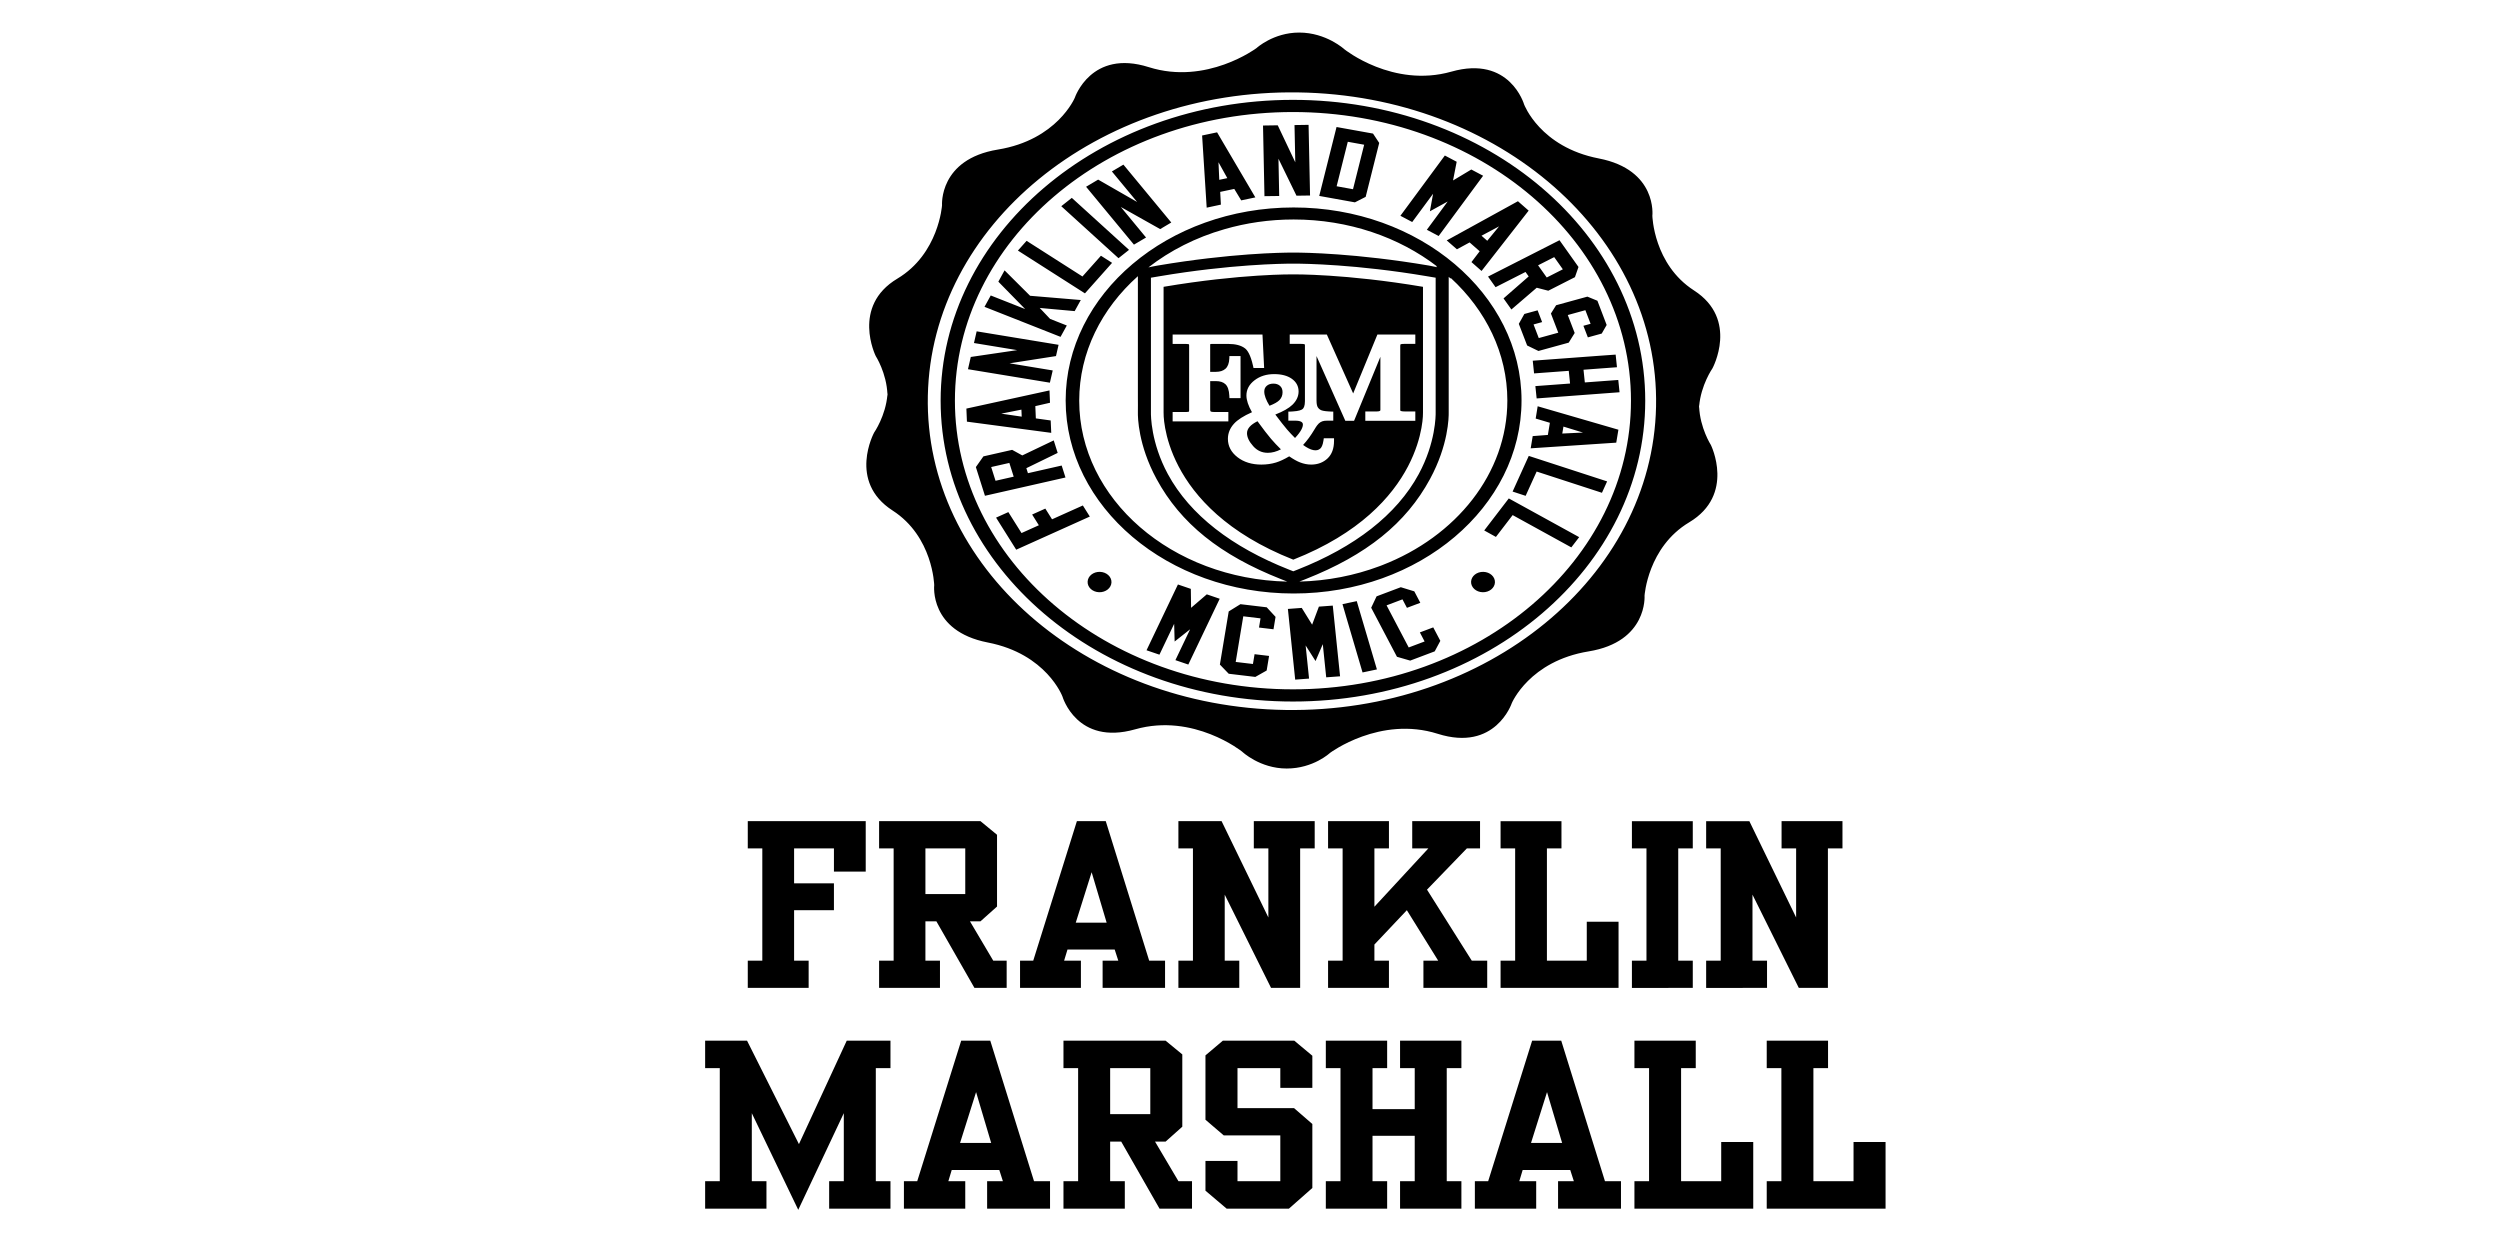
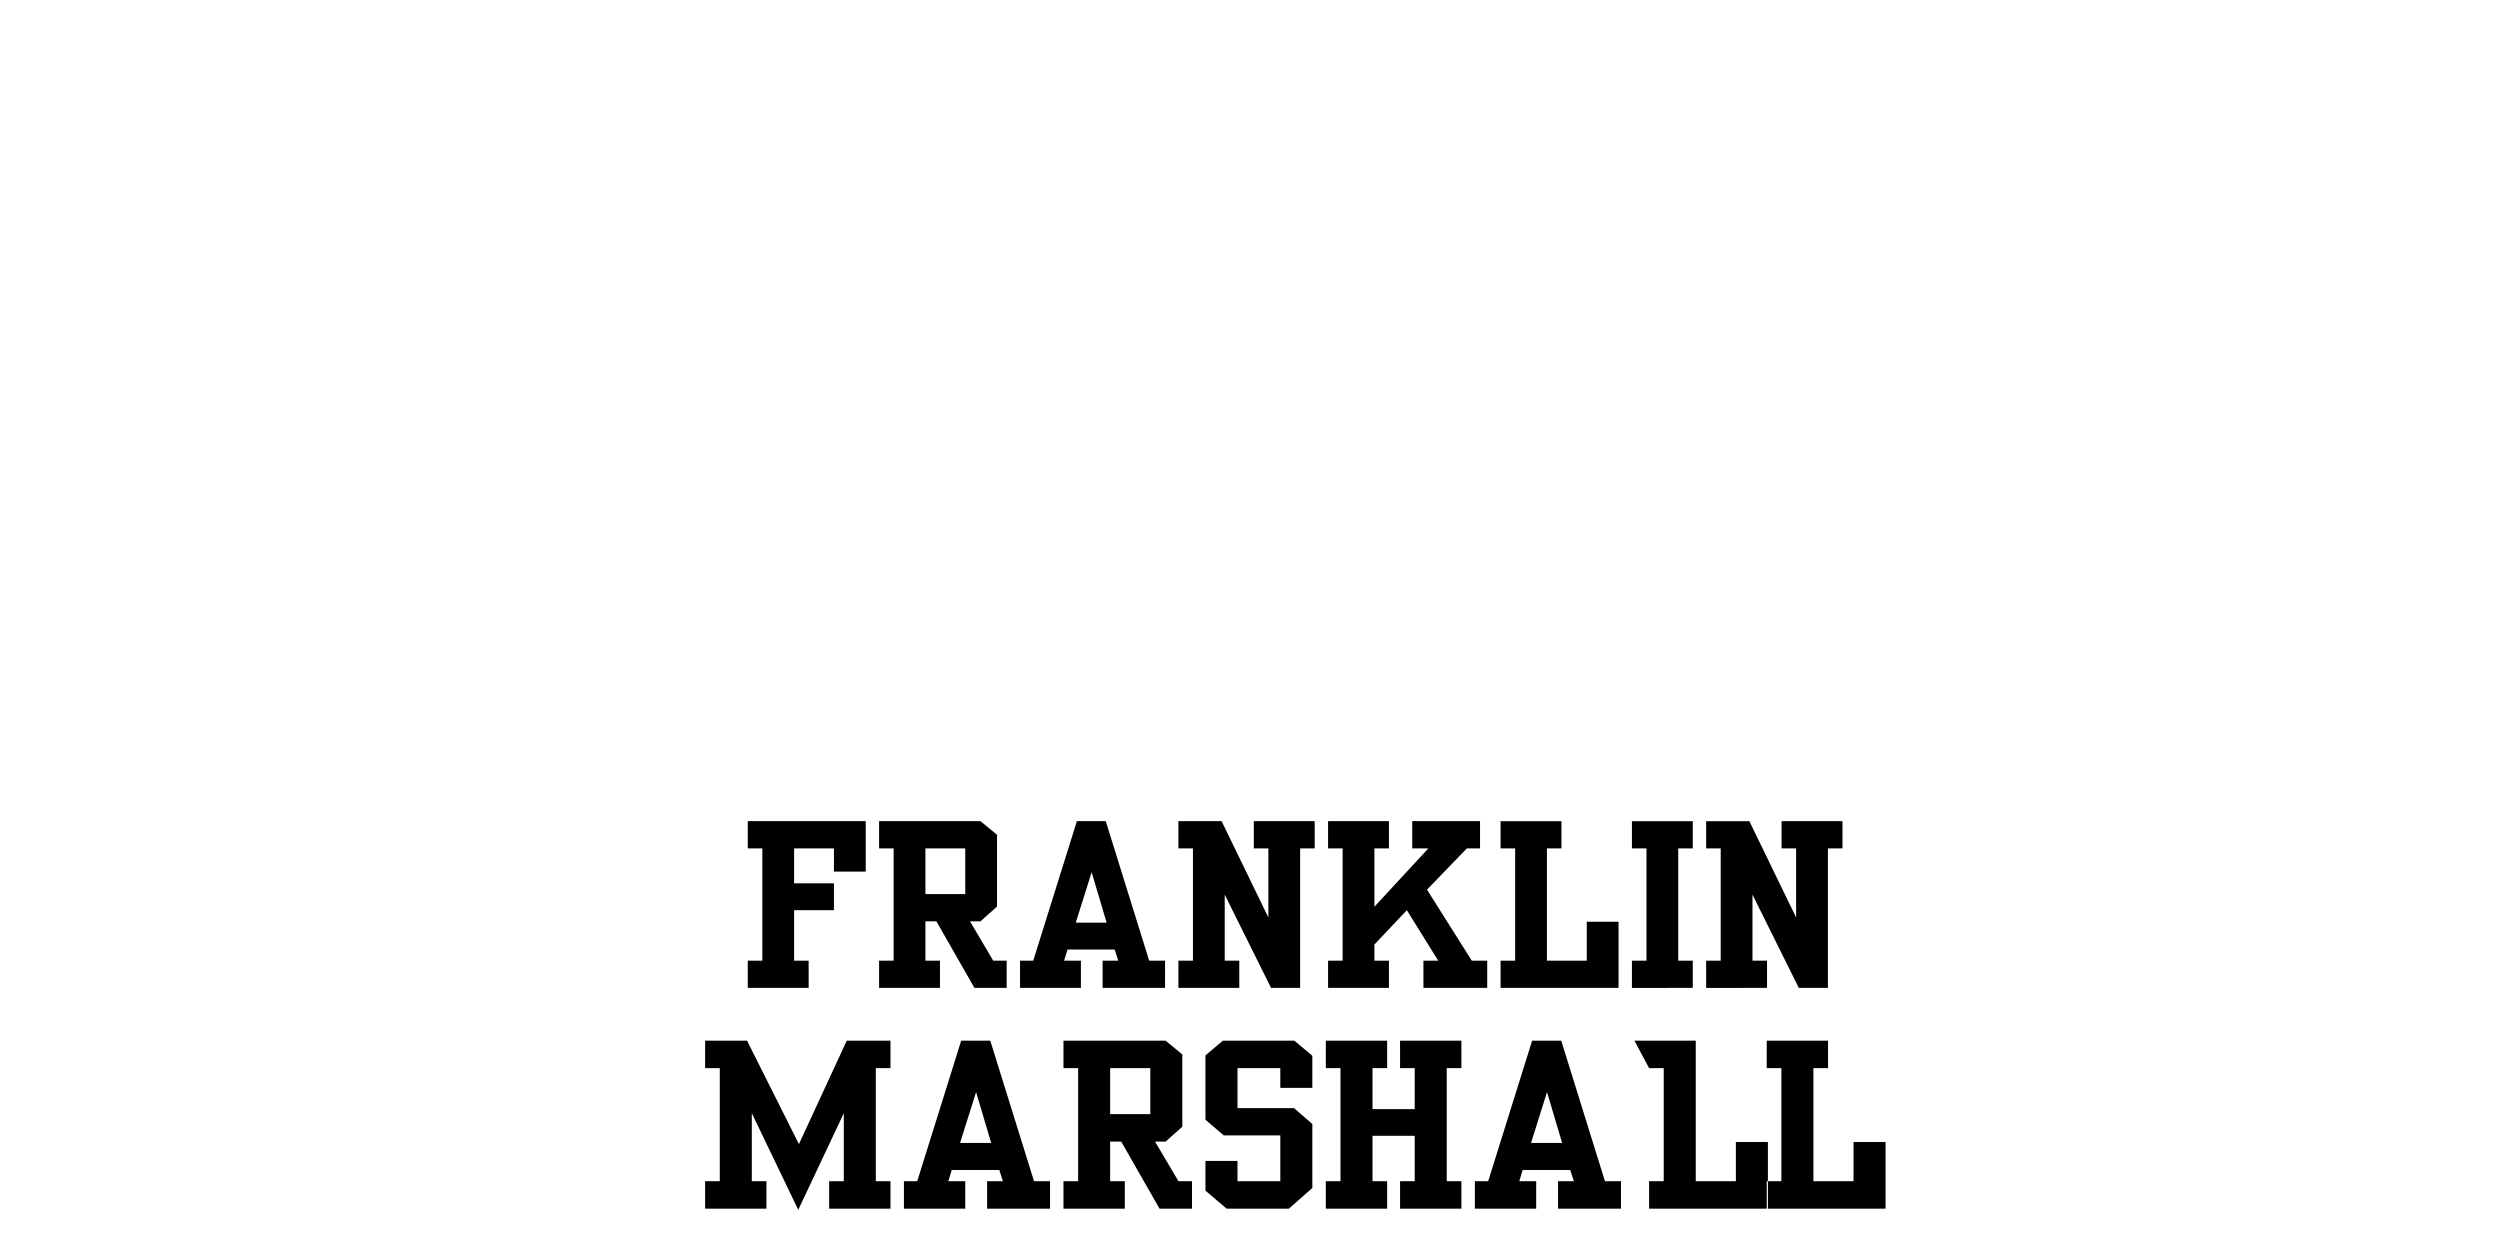
<svg xmlns="http://www.w3.org/2000/svg" xmlns:ns1="http://www.inkscape.org/namespaces/inkscape" xmlns:ns2="http://sodipodi.sourceforge.net/DTD/sodipodi-0.dtd" width="120" height="60" viewBox="0 0 31.75 15.875" version="1.1" id="svg5108" ns1:version="0.92.4 (5da689c313, 2019-01-14)" ns2:docname="Franklin &amp; Marshall.svg">
  <defs id="defs5102" />
  <ns2:namedview id="base" pagecolor="#ffffff" bordercolor="#666666" borderopacity="1.0" ns1:pageopacity="0.0" ns1:pageshadow="2" ns1:zoom="5.6" ns1:cx="62.856925" ns1:cy="51.763409" ns1:document-units="mm" ns1:current-layer="g183" showgrid="false" units="px" showguides="true" ns1:guide-bbox="true" ns1:window-width="1680" ns1:window-height="988" ns1:window-x="-8" ns1:window-y="-8" ns1:window-maximized="1">
    <ns2:guide position="-4.725,0.945" orientation="0,1" id="guide5689" ns1:locked="false" />
    <ns2:guide position="9.497,15.025" orientation="0,1" id="guide5691" ns1:locked="false" />
    <ns2:guide position="1.228,9.733" orientation="1,0" id="guide5693" ns1:locked="false" />
    <ns2:guide position="30.711,7.843" orientation="1,0" id="guide5695" ns1:locked="false" />
    <ns2:guide position="16.82,13.749" orientation="1,0" id="guide5697" ns1:locked="false" />
  </ns2:namedview>
  <g ns1:label="Vrstva 1" ns1:groupmode="layer" id="layer1" transform="translate(0,-281.125)">
    <g id="g194681" transform="matrix(1.526,0,0,0.936,-9.372,18.913)">
      <g id="g183" transform="matrix(1.693,0,0,1.324,-11.085,-94.476)">
        <g id="g111" transform="matrix(0.284,0,0,0.241,11.42,219.443)">
          <g transform="matrix(0.137,0,0,-0.285,7.822,307.74)" id="g75">
-             <path ns1:connector-curvature="0" id="path77" style="fill:#000000;fill-opacity:1;fill-rule:evenodd;stroke:none" d="M 0,0 H 5.296 L 11.851,-15.431 17.89,0 h 5.526 v -4.095 h -1.852 v -16.874 h 1.852 v -4.094 h -7.748 v 4.094 h 1.851 v 10.153 l -5.755,-14.42 -5.868,14.42 v -10.153 h 1.851 v -4.094 H 0 v 4.094 H 1.85 V -4.095 H 0 Z m 25.115,-20.969 h 1.68 L 32.351,0 h 3.675 l 5.528,-20.969 h 2.022 v -4.094 h -7.949 v 4.094 h 1.994 l -0.455,1.675 h -6.011 l -0.428,-1.675 h 2.138 v -4.094 h -7.75 z m 9.117,13.297 -2.025,-7.586 H 36.14 Z M 45.273,0 h 12.906 l 2.108,-2.047 v -10.787 l -2.108,-2.22 H 56.84 l 2.962,-5.915 h 1.711 v -4.094 H 57.41 l -4.843,10.009 h -1.396 v -5.915 h 1.852 v -4.094 h -7.75 v 4.094 h 1.851 v 16.874 h -1.851 z m 10.97,-4.095 h -5.072 v -6.864 h 5.072 z m 6.97,1.904 L 65.408,0 h 9.03 l 2.279,-2.247 V -7.036 H 72.67 v 2.941 h -5.41 v -5.969 h 7.149 l 2.308,-2.367 v -9.548 l -2.962,-3.084 h -7.863 l -2.679,2.682 v 4.441 h 4.047 v -3.029 h 5.41 v 6.838 h -7.148 l -2.309,2.335 z M 78.42,-25.063 v 4.094 h 1.854 V -4.095 H 78.42 V 0 h 7.748 v -4.095 h -1.849 v -6.114 h 5.333 v 6.114 H 87.799 V 0 h 7.75 v -4.095 h -1.852 v -16.874 h 1.852 v -4.094 h -7.75 v 4.094 h 1.853 v 6.78 h -5.333 v -6.78 h 1.849 v -4.094 z m 18.83,4.094 h 1.68 L 104.486,0 h 3.677 l 5.526,-20.969 h 2.023 v -4.094 h -7.95 v 4.094 h 1.996 l -0.457,1.675 h -6.011 l -0.427,-1.675 h 2.136 v -4.094 H 97.25 Z m 9.117,13.297 -2.023,-7.586 h 3.931 z M 117.411,0 h 7.747 v -4.095 h -1.852 v -16.874 h 5.069 v 5.857 h 4.047 v -9.951 h -15.011 v 4.094 h 1.849 v 16.874 h -1.849 z m 16.715,0 h 7.747 v -4.095 h -1.85 v -16.874 h 5.071 v 5.857 h 4.046 v -9.951 h -15.014 v 4.094 h 1.851 v 16.874 h -1.851 z m -7.654,7.876 v 4.065 h 1.839 v 16.747 h -1.839 v 4.065 h 5.459 l 5.909,-14.371 v 10.306 h -1.839 v 4.065 h 7.694 v -4.065 h -1.84 V 7.876 h -3.677 l -5.853,13.914 v -9.849 h 1.839 V 7.876 Z m -9.379,0 v 4.065 h 1.839 v 16.747 h -1.839 v 4.065 h 7.69 v -4.065 h -1.838 V 11.941 h 1.838 V 7.876 Z m -16.594,24.877 h 7.693 v -4.065 h -1.838 V 11.941 h 5.035 v 5.811 h 4.015 V 7.876 h -14.905 v 4.065 h 1.841 v 16.747 h -1.841 z M 78.704,7.876 v 4.065 h 1.838 v 16.747 h -1.838 v 4.065 h 7.691 v -4.065 h -1.837 v -8.703 l 6.814,8.703 h -2.036 v 4.065 h 8.568 v -4.065 h -1.667 l -5.034,-6.153 5.656,-10.594 h 1.952 V 7.876 h -8.06 v 4.065 h 1.865 l -3.958,7.529 -4.1,-5.124 v -2.405 h 1.837 V 7.876 Z m -18.91,0 v 4.065 h 1.837 v 16.747 h -1.837 v 4.065 h 5.457 l 5.91,-14.371 v 10.306 h -1.839 v 4.065 h 7.692 V 28.688 H 75.176 V 7.876 H 71.5 L 65.646,21.79 v -9.849 h 1.84 V 7.876 Z M 48.833,25.137 46.826,17.61 h 3.902 z M 39.787,11.941 h 1.667 l 5.514,20.812 h 3.648 l 5.485,-20.812 h 2.007 V 7.876 h -7.889 v 4.065 h 1.98 l -0.454,1.66 h -5.964 l -0.426,-1.66 h 2.122 V 7.876 h -7.69 z m -6.922,16.747 h -5.034 v -6.812 h 5.034 z m -10.886,4.065 h 12.809 l 2.091,-2.032 V 20.016 L 34.788,17.81 H 33.459 L 36.4,11.941 h 1.696 V 7.876 H 34.025 L 29.217,17.81 H 27.831 V 11.941 H 29.67 V 7.876 h -7.691 v 4.065 h 1.837 V 28.688 H 21.979 Z M 5.387,7.876 v 4.065 H 7.224 V 28.688 H 5.387 v 4.065 h 14.902 v -7.528 h -4.016 v 3.463 H 11.24 v -5.21 h 5.033 V 19.47 H 11.24 v -7.529 h 1.838 V 7.876 Z" />
+             <path ns1:connector-curvature="0" id="path77" style="fill:#000000;fill-opacity:1;fill-rule:evenodd;stroke:none" d="M 0,0 H 5.296 L 11.851,-15.431 17.89,0 h 5.526 v -4.095 h -1.852 v -16.874 h 1.852 v -4.094 h -7.748 v 4.094 h 1.851 v 10.153 l -5.755,-14.42 -5.868,14.42 v -10.153 h 1.851 v -4.094 H 0 v 4.094 H 1.85 V -4.095 H 0 Z m 25.115,-20.969 h 1.68 L 32.351,0 h 3.675 l 5.528,-20.969 h 2.022 v -4.094 h -7.949 v 4.094 h 1.994 l -0.455,1.675 h -6.011 l -0.428,-1.675 h 2.138 v -4.094 h -7.75 z m 9.117,13.297 -2.025,-7.586 H 36.14 Z M 45.273,0 h 12.906 l 2.108,-2.047 v -10.787 l -2.108,-2.22 H 56.84 l 2.962,-5.915 h 1.711 v -4.094 H 57.41 l -4.843,10.009 h -1.396 v -5.915 h 1.852 v -4.094 h -7.75 v 4.094 h 1.851 v 16.874 h -1.851 z m 10.97,-4.095 h -5.072 v -6.864 h 5.072 z m 6.97,1.904 L 65.408,0 h 9.03 l 2.279,-2.247 V -7.036 H 72.67 v 2.941 h -5.41 v -5.969 h 7.149 l 2.308,-2.367 v -9.548 l -2.962,-3.084 h -7.863 l -2.679,2.682 v 4.441 h 4.047 v -3.029 h 5.41 v 6.838 h -7.148 l -2.309,2.335 z M 78.42,-25.063 v 4.094 h 1.854 V -4.095 H 78.42 V 0 h 7.748 v -4.095 h -1.849 v -6.114 h 5.333 v 6.114 H 87.799 V 0 h 7.75 v -4.095 h -1.852 v -16.874 h 1.852 v -4.094 h -7.75 v 4.094 h 1.853 v 6.78 h -5.333 v -6.78 h 1.849 v -4.094 z m 18.83,4.094 h 1.68 L 104.486,0 h 3.677 l 5.526,-20.969 h 2.023 v -4.094 h -7.95 v 4.094 h 1.996 l -0.457,1.675 h -6.011 l -0.427,-1.675 h 2.136 v -4.094 H 97.25 Z m 9.117,13.297 -2.023,-7.586 h 3.931 z M 117.411,0 h 7.747 v -4.095 v -16.874 h 5.069 v 5.857 h 4.047 v -9.951 h -15.011 v 4.094 h 1.849 v 16.874 h -1.849 z m 16.715,0 h 7.747 v -4.095 h -1.85 v -16.874 h 5.071 v 5.857 h 4.046 v -9.951 h -15.014 v 4.094 h 1.851 v 16.874 h -1.851 z m -7.654,7.876 v 4.065 h 1.839 v 16.747 h -1.839 v 4.065 h 5.459 l 5.909,-14.371 v 10.306 h -1.839 v 4.065 h 7.694 v -4.065 h -1.84 V 7.876 h -3.677 l -5.853,13.914 v -9.849 h 1.839 V 7.876 Z m -9.379,0 v 4.065 h 1.839 v 16.747 h -1.839 v 4.065 h 7.69 v -4.065 h -1.838 V 11.941 h 1.838 V 7.876 Z m -16.594,24.877 h 7.693 v -4.065 h -1.838 V 11.941 h 5.035 v 5.811 h 4.015 V 7.876 h -14.905 v 4.065 h 1.841 v 16.747 h -1.841 z M 78.704,7.876 v 4.065 h 1.838 v 16.747 h -1.838 v 4.065 h 7.691 v -4.065 h -1.837 v -8.703 l 6.814,8.703 h -2.036 v 4.065 h 8.568 v -4.065 h -1.667 l -5.034,-6.153 5.656,-10.594 h 1.952 V 7.876 h -8.06 v 4.065 h 1.865 l -3.958,7.529 -4.1,-5.124 v -2.405 h 1.837 V 7.876 Z m -18.91,0 v 4.065 h 1.837 v 16.747 h -1.837 v 4.065 h 5.457 l 5.91,-14.371 v 10.306 h -1.839 v 4.065 h 7.692 V 28.688 H 75.176 V 7.876 H 71.5 L 65.646,21.79 v -9.849 h 1.84 V 7.876 Z M 48.833,25.137 46.826,17.61 h 3.902 z M 39.787,11.941 h 1.667 l 5.514,20.812 h 3.648 l 5.485,-20.812 h 2.007 V 7.876 h -7.889 v 4.065 h 1.98 l -0.454,1.66 h -5.964 l -0.426,-1.66 h 2.122 V 7.876 h -7.69 z m -6.922,16.747 h -5.034 v -6.812 h 5.034 z m -10.886,4.065 h 12.809 l 2.091,-2.032 V 20.016 L 34.788,17.81 H 33.459 L 36.4,11.941 h 1.696 V 7.876 H 34.025 L 29.217,17.81 H 27.831 V 11.941 H 29.67 V 7.876 h -7.691 v 4.065 h 1.837 V 28.688 H 21.979 Z M 5.387,7.876 v 4.065 H 7.224 V 28.688 H 5.387 v 4.065 h 14.902 v -7.528 h -4.016 v 3.463 H 11.24 v -5.21 h 5.033 V 19.47 H 11.24 v -7.529 h 1.838 V 7.876 Z" />
          </g>
          <g transform="matrix(0.137,0,0,-0.285,19.101,289.049)" id="g79">
-             <path ns1:connector-curvature="0" id="path81" style="fill:#000000;fill-opacity:1;fill-rule:nonzero;stroke:none" d="m 0,0 -1.803,-0.45 0.457,-1.858 2.077,-8.333 1.815,0.453 -2.083,8.33 z M 9.663,-3.916 7.973,-4.667 8.573,-6.018 6.564,-6.912 5.09,-3.603 3.768,-0.631 5.776,0.266 6.34,-1 8.03,-0.248 7.887,0.073 7.27,1.46 5.566,2.078 2.504,0.715 1.822,-0.988 l 0.021,-0.044 3.236,-7.272 1.672,-0.57 3.099,1.381 0.709,1.567 -0.758,1.7 z m -55.302,21.873 -0.549,2.051 2.294,0.614 0.55,-2.05 z m 8.357,2.275 -4.263,-1.143 -0.201,0.749 3.958,2.278 -0.498,1.865 -3.971,-2.241 -1.282,0.832 -3.632,-0.974 -0.953,-1.597 1.148,-4.283 10.174,2.728 z m 32.499,-21.051 -0.856,-2.693 -1.312,2.502 -1.751,-0.153 0.923,-10.548 1.752,0.155 -0.434,4.947 1.253,-2.329 0.916,2.518 0.432,-4.948 1.751,0.153 -0.922,10.55 z m -29.823,15.092 c 0,0 -0.002,0.004 -1.897,-1.004 l -1.995,-1.06 -0.85,1.598 -1.667,-0.886 0.849,-1.599 -2.189,-1.164 -1.664,3.127 -1.552,-0.825 2.545,-4.785 9.299,4.944 z m 19.909,-14.727 -1.479,-1.081 -0.008,-0.048 -1.11,-7.882 1.118,-1.37 3.359,-0.473 1.433,0.956 0.259,1.842 0.046,0.336 -1.832,0.258 -0.206,-1.462 -2.179,0.305 0.504,3.588 0.454,3.222 2.178,-0.306 -0.192,-1.372 1.832,-0.257 0.049,0.346 0.211,1.504 -1.117,1.428 z m -6.235,-0.544 -0.033,2.827 -1.629,0.657 -3.967,-9.817 1.63,-0.658 1.86,4.605 0.061,-2.643 1.957,1.827 -1.86,-4.605 1.63,-0.658 3.967,9.817 -1.631,0.659 z m -11.52,5.366 c -0.833,0.027 -1.529,-0.633 -1.553,-1.474 -0.026,-0.839 0.628,-1.541 1.462,-1.566 0.833,-0.026 1.528,0.635 1.553,1.474 0.025,0.84 -0.63,1.542 -1.462,1.566 M 3.212,5.366 C 3.135,5.331 3.057,5.295 2.978,5.26 2.936,5.241 2.894,5.222 2.852,5.205 -0.251,3.831 -3.661,3.025 -7.247,2.918 l 0.793,0.37 c 7.69,3.586 12.678,8.315 15.716,14.949 2.32,5.062 2.367,9.188 2.354,9.942 v 20.204 c 0.084,-0.089 0.172,-0.174 0.255,-0.265 v 0.107 C 16.308,43.41 19.026,36.986 19.026,29.938 19.026,19.038 12.533,9.627 3.212,5.366 M -8.019,4.451 -8.582,4.714 c -7.167,3.342 -12.487,8.132 -15.285,14.241 -2.15,4.695 -2.147,8.782 -2.138,9.224 v 20.079 l 1.071,0.214 c 8.958,1.791 15.56,1.882 16.739,1.882 h 0.352 c 1.179,0 7.782,-0.091 16.739,-1.882 L 9.968,48.258 V 28.157 C 9.976,27.737 9.98,23.65 7.83,18.955 5.032,12.846 -0.288,8.056 -7.455,4.714 Z m -27.047,25.456 c 0,7.199 2.821,13.736 7.413,18.577 0,-0.313 0,-0.622 0,-1.05 0,-2.397 0,-4.794 0,-7.191 v -9.954 c 0,-0.696 0.013,-1.394 0,-2.089 -0.014,-0.775 0.034,-4.901 2.353,-9.963 3.038,-6.634 8.026,-11.363 15.717,-14.949 l 0.8,-0.374 c -14.58,0.381 -26.283,12.32 -26.283,26.993 m 18.342,25.582 c 2.744,0.942 5.686,1.454 8.745,1.454 6.968,0 13.328,-2.653 18.124,-7.002 l -0.137,0.027 c 0.052,-0.047 0.102,-0.098 0.153,-0.145 l -1.067,0.251 c -9.177,1.835 -15.719,1.929 -16.937,1.929 h -0.352 c -1.217,0 -7.76,-0.094 -16.936,-1.929 -0.466,-0.093 -0.832,-0.187 -1.193,-0.28 2.74,2.517 5.999,4.477 9.6,5.695 m 8.745,3.247 c -15.88,0 -28.8,-12.919 -28.8,-28.798 0,-15.879 12.92,-28.799 28.8,-28.799 15.879,0 28.797,12.92 28.797,28.799 0,15.879 -12.918,28.798 -28.797,28.798 m 32.925,-7.407 1.092,-1.819 -2.035,-1.223 -1.094,1.82 z m -7.408,-4.488 3.783,2.272 0.401,-0.666 -3.178,-3.279 0.993,-1.654 3.2,3.246 1.462,-0.446 3.366,2.023 0.449,1.521 -2.399,3.992 -9.029,-5.425 z m 6.994,-3.931 0.929,-2.859 -2.465,-0.801 -0.659,2.031 1.083,0.352 -0.571,1.756 -1.674,-0.544 -0.701,-1.475 1.053,-3.227 1.428,-0.819 3.827,1.243 0.752,1.44 -0.872,2.68 2.222,0.722 0.661,-2.031 -0.909,-0.295 0.563,-1.731 1.753,0.57 0.622,1.28 -1.167,3.616 -1.266,0.614 -3.953,-1.284 z M -8.062,-13.16 c -23.588,0 -42.709,19.282 -42.709,43.067 0,23.785 19.121,43.067 42.709,43.067 23.585,0 42.707,-19.282 42.707,-43.067 0,-23.785 -19.122,-43.067 -42.707,-43.067 m 0,87.952 c -24.586,0 -44.513,-20.096 -44.513,-44.885 0,-24.79 19.927,-44.886 44.513,-44.886 24.582,0 44.509,20.096 44.509,44.886 0,24.789 -19.927,44.885 -44.509,44.885 M 37.814,29.029 C 37.372,3.584 16.415,-16.682 -8.992,-16.239 c -25.408,0.446 -45.644,21.432 -45.2,46.877 0.442,25.444 21.397,45.709 46.806,45.265 25.408,-0.444 45.644,-21.43 45.2,-46.874 m 5.442,0.012 c -0.009,-0.122 -0.015,-0.247 -0.02,-0.372 l 0.014,0.746 c 0,-0.126 0.002,-0.249 0.006,-0.374 0.216,3.204 1.684,5.69 1.684,5.69 0,0 3.364,7.297 -2.333,11.626 -5.112,3.885 -5.259,11.134 -5.259,11.134 0,0 0.664,6.854 -6.767,8.558 -7.432,1.702 -9.438,8.06 -9.438,8.06 0,0 -1.803,7.366 -9.186,4.893 -7.384,-2.471 -13.505,3.322 -13.505,3.322 0,0 -2.293,2.508 -5.729,2.508 -3.261,0 -5.385,-2.314 -5.385,-2.314 0,0 -6.319,-5.574 -13.612,-2.847 -7.292,2.729 -9.351,-4.569 -9.351,-4.569 0,0 -2.224,-6.284 -9.711,-7.726 -7.486,-1.442 -7.062,-8.317 -7.062,-8.317 0,0 -0.401,-7.238 -5.643,-10.942 -5.842,-4.127 -2.738,-11.538 -2.738,-11.538 0,0 1.382,-2.536 1.485,-5.744 0.009,0.122 0.015,0.248 0.019,0.372 l -0.013,-0.744 c 0,0.124 -0.001,0.249 -0.006,0.372 -0.216,-3.203 -1.685,-5.689 -1.685,-5.689 0,0 -3.359,-7.297 2.335,-11.627 5.111,-3.885 5.258,-11.132 5.258,-11.132 0,0 -0.663,-6.855 6.768,-8.559 7.432,-1.704 9.435,-8.061 9.435,-8.061 0,0 1.805,-7.368 9.187,-4.894 7.385,2.472 13.504,-3.322 13.504,-3.322 0,0 2.236,-2.527 5.645,-2.527 3.374,0 5.47,2.333 5.47,2.333 0,0 6.318,5.577 13.61,2.847 7.294,-2.727 9.354,4.571 9.354,4.571 0,0 2.224,6.284 9.71,7.725 7.487,1.441 7.064,8.317 7.064,8.317 0,0 0.398,7.238 5.642,10.943 5.843,4.126 2.739,11.537 2.739,11.537 0,0 -1.381,2.536 -1.486,5.744 M 15.998,4.368 c -0.832,0.027 -1.529,-0.633 -1.555,-1.474 -0.024,-0.839 0.63,-1.541 1.463,-1.566 0.832,-0.026 1.528,0.635 1.553,1.474 0.025,0.84 -0.628,1.542 -1.461,1.566 m 0.106,6.178 1.477,-0.966 2.115,3.257 7.412,-4.817 0.993,1.527 -8.893,5.778 z m 6.131,25.327 0.166,-1.896 4.383,0.383 0.166,-1.893 -4.384,-0.384 0.162,-1.84 8.525,0.752 1.949,0.17 L 33.04,33 31.093,32.829 28.815,32.63 l -0.167,1.895 2.245,0.2 1.982,0.173 -0.166,1.884 -1.982,-0.166 z m 3.877,-9.83 2.47,-0.891 -2.616,-0.146 z m -3.507,1.198 1.794,-0.631 -0.254,-1.814 -1.915,-0.173 -0.256,-1.823 10.811,0.845 0.272,1.932 -10.2,3.498 z m -2.916,-10.893 1.647,-0.637 1.392,3.624 8.25,-3.17 0.653,1.7 -9.899,3.804 z m -56.324,24.777 -2.111,0.984 -1.31,1.635 4.416,-0.472 0.772,1.655 -6.406,0.633 -3.224,3.791 -0.785,-1.687 3.387,-4.086 -4.348,2.028 -0.789,-1.696 9.607,-4.479 z m 46.277,19.657 -0.401,-2.617 2.248,1.461 -2.635,-4.218 1.493,-0.932 5.618,8.991 -1.493,0.932 -2.308,-1.636 0.46,2.792 -1.494,0.932 -5.617,-8.991 1.493,-0.933 z m -38.415,-8.371 -7.229,7.756 -1.332,-1.243 7.231,-7.757 z m 12.418,10.702 -1.016,-0.252 -0.1,2.623 z m -0.812,-3.952 -0.088,1.899 1.778,0.444 0.877,-1.71 1.786,0.445 -4.834,9.707 -1.892,-0.471 0.578,-10.768 z M 17.982,55.92 16.487,53.766 15.76,54.52 Z m -5.325,-3.426 1.601,1.027 1.274,-1.319 -1.042,-1.615 1.277,-1.324 5.952,9.002 -1.355,1.403 -8.997,-5.847 z m -39.279,1.759 -3.186,4.556 4.971,-3.3 1.403,0.983 -6.048,8.636 -1.456,-1.019 3.19,-4.555 -4.926,3.339 -1.524,-1.068 6.047,-8.636 z m -18.297,-26.279 2.551,0.599 0.037,-1.046 z m 6.249,-1.017 -1.876,0.308 -0.065,1.831 1.854,0.503 -0.063,1.84 -10.502,-2.711 0.069,-1.949 10.653,-1.671 z m 36.127,34.944 1.41,6.637 2.069,-0.44 -1.41,-6.637 z m 3.669,-1.581 1.711,8.047 -0.782,1.394 -4.609,0.98 -0.285,-1.343 -1.601,-7.526 -0.3,-1.414 4.507,-0.958 z m -32.039,-9.848 -1.407,1.064 -2.337,-3.098 -7.057,5.32 -1.097,-1.453 8.469,-6.385 z m 21.114,9.978 -0.093,5.557 2.277,-5.515 1.713,0.03 -0.186,10.542 -1.777,-0.032 0.098,-5.559 -2.217,5.523 -1.86,-0.033 0.183,-10.541 z m -28.614,-26.03 -5.456,1.063 5.868,1.08 0.327,1.682 -10.35,2.011 -0.339,-1.745 5.459,-1.061 -5.863,-1.018 -0.354,-1.828 10.349,-2.011 z M 7.399,38.382 H 6.002 C 5.633,38.382 5.539,38.318 5.536,38.317 5.531,38.31 5.495,38.247 5.495,38.08 v -9.575 c 0,-0.075 0.023,-0.098 0.054,-0.12 0.019,-0.014 0.138,-0.084 0.534,-0.084 H 7.399 V 26.903 H 1.08 v 1.398 h 1.427 c 0.278,0 0.382,0.059 0.413,0.084 0.055,0.041 0.065,0.074 0.065,0.12 v 7.947 l -3.326,-9.549 h -1.103 l -3.641,9.665 v -6.632 c 0,-0.572 0.084,-0.857 0.155,-0.995 0.096,-0.19 0.228,-0.334 0.405,-0.436 0.129,-0.071 0.413,-0.168 1.033,-0.205 l 0.316,-0.018 h 0.209 V 26.928 H -3.73 c -0.262,0 -0.474,-0.032 -0.629,-0.1 C -4.513,26.762 -4.66,26.656 -4.794,26.512 -4.895,26.406 -5.075,26.159 -5.358,25.59 -5.8,24.71 -6.277,23.944 -6.78,23.302 c 0.967,-0.839 1.731,-1.026 2.182,-0.527 0.128,0.142 0.301,0.461 0.39,1.177 l 0.043,0.344 h 1.293 v -0.392 c 0,-1.12 -0.271,-1.995 -0.806,-2.599 -0.548,-0.617 -1.249,-0.931 -2.084,-0.931 -0.461,0 -0.931,0.109 -1.399,0.323 -0.398,0.182 -0.849,0.481 -1.372,0.907 -0.61,-0.43 -1.171,-0.738 -1.67,-0.92 -0.574,-0.206 -1.195,-0.31 -1.849,-0.31 -1.205,0 -2.219,0.369 -3.015,1.1 -0.805,0.738 -1.213,1.66 -1.213,2.742 0,0.832 0.259,1.592 0.771,2.257 0.455,0.59 1.199,1.153 2.27,1.714 -0.471,0.978 -0.701,1.8 -0.701,2.503 0,0.886 0.346,1.649 1.031,2.266 0.673,0.61 1.506,0.917 2.476,0.917 0.922,0 1.67,-0.232 2.222,-0.692 0.571,-0.477 0.862,-1.115 0.862,-1.899 0,-0.727 -0.265,-1.398 -0.788,-1.993 -0.444,-0.506 -1.152,-0.983 -2.152,-1.449 0.638,-1.004 1.138,-1.756 1.49,-2.239 0.309,-0.422 0.643,-0.845 1,-1.258 0.813,1.02 0.993,1.644 0.993,1.999 0,0.179 -0.058,0.303 -0.189,0.404 -0.157,0.12 -0.429,0.182 -0.791,0.182 h -0.858 v 1.354 h 0.262 l 0.279,0.018 c 0.803,0.054 1.131,0.227 1.266,0.365 0.132,0.135 0.289,0.448 0.289,1.173 v 8.34 c 0,0.027 -0.003,0.118 -0.034,0.141 0,0 -0.098,0.063 -0.465,0.063 H -8.47 v 1.399 h 4.689 l 3.328,-8.793 3.062,8.793 h 4.79 z M -23.263,26.816 v 1.402 h 1.73 c 0.25,0 0.317,0.055 0.317,0.055 0.01,0.008 0.038,0.065 0.038,0.203 v 9.686 c 0,0.113 -0.024,0.155 -0.029,0.158 0,0 -0.081,0.057 -0.387,0.057 h -1.669 v 1.404 h 11.352 l 0.209,-5.001 h -1.342 l -0.06,0.32 c -0.314,1.687 -0.724,2.352 -1.012,2.613 -0.482,0.442 -1.194,0.664 -2.121,0.664 h -2.085 c -0.131,0 -0.176,-0.027 -0.178,-0.028 0,0 -0.018,-0.029 -0.018,-0.123 v -4.014 h 0.724 c 0.515,0 0.909,0.151 1.204,0.457 0.298,0.312 0.463,0.822 0.489,1.521 l 0.012,0.378 h 1.406 V 30.29 h -1.402 l -0.016,0.376 c -0.036,0.811 -0.204,1.386 -0.495,1.703 -0.283,0.309 -0.675,0.458 -1.198,0.458 h -0.724 v -4.251 c 0,-0.165 0.032,-0.251 0.064,-0.276 0.01,-0.006 0.114,-0.082 0.484,-0.082 h 1.747 v -1.402 z m 31.631,1.336 v 18.746 c -9.791,1.958 -16.387,1.855 -16.387,1.855 0,0 -6.595,0.103 -16.387,-1.855 V 28.152 c 0,0 -0.412,-14.131 16.387,-21.964 16.8,7.833 16.387,21.964 16.387,21.964 m -20.911,-1.309 c -0.89,-0.527 -1.324,-1.114 -1.324,-1.787 0,-0.601 0.265,-1.254 0.786,-1.939 0.503,-0.665 1.108,-0.987 1.846,-0.987 0.533,0 1.087,0.174 1.653,0.518 -0.458,0.529 -0.881,1.061 -1.258,1.58 -0.416,0.578 -0.989,1.456 -1.703,2.615 M -9.763,30 c 0.261,0.324 0.388,0.707 0.388,1.167 0,0.413 -0.107,0.727 -0.326,0.954 -0.215,0.224 -0.487,0.333 -0.829,0.333 -0.342,0 -0.615,-0.104 -0.833,-0.319 -0.218,-0.215 -0.323,-0.497 -0.323,-0.869 0,-0.558 0.222,-1.27 0.662,-2.115 0.605,0.276 1.027,0.561 1.261,0.849" />
-           </g>
+             </g>
        </g>
      </g>
    </g>
  </g>
</svg>